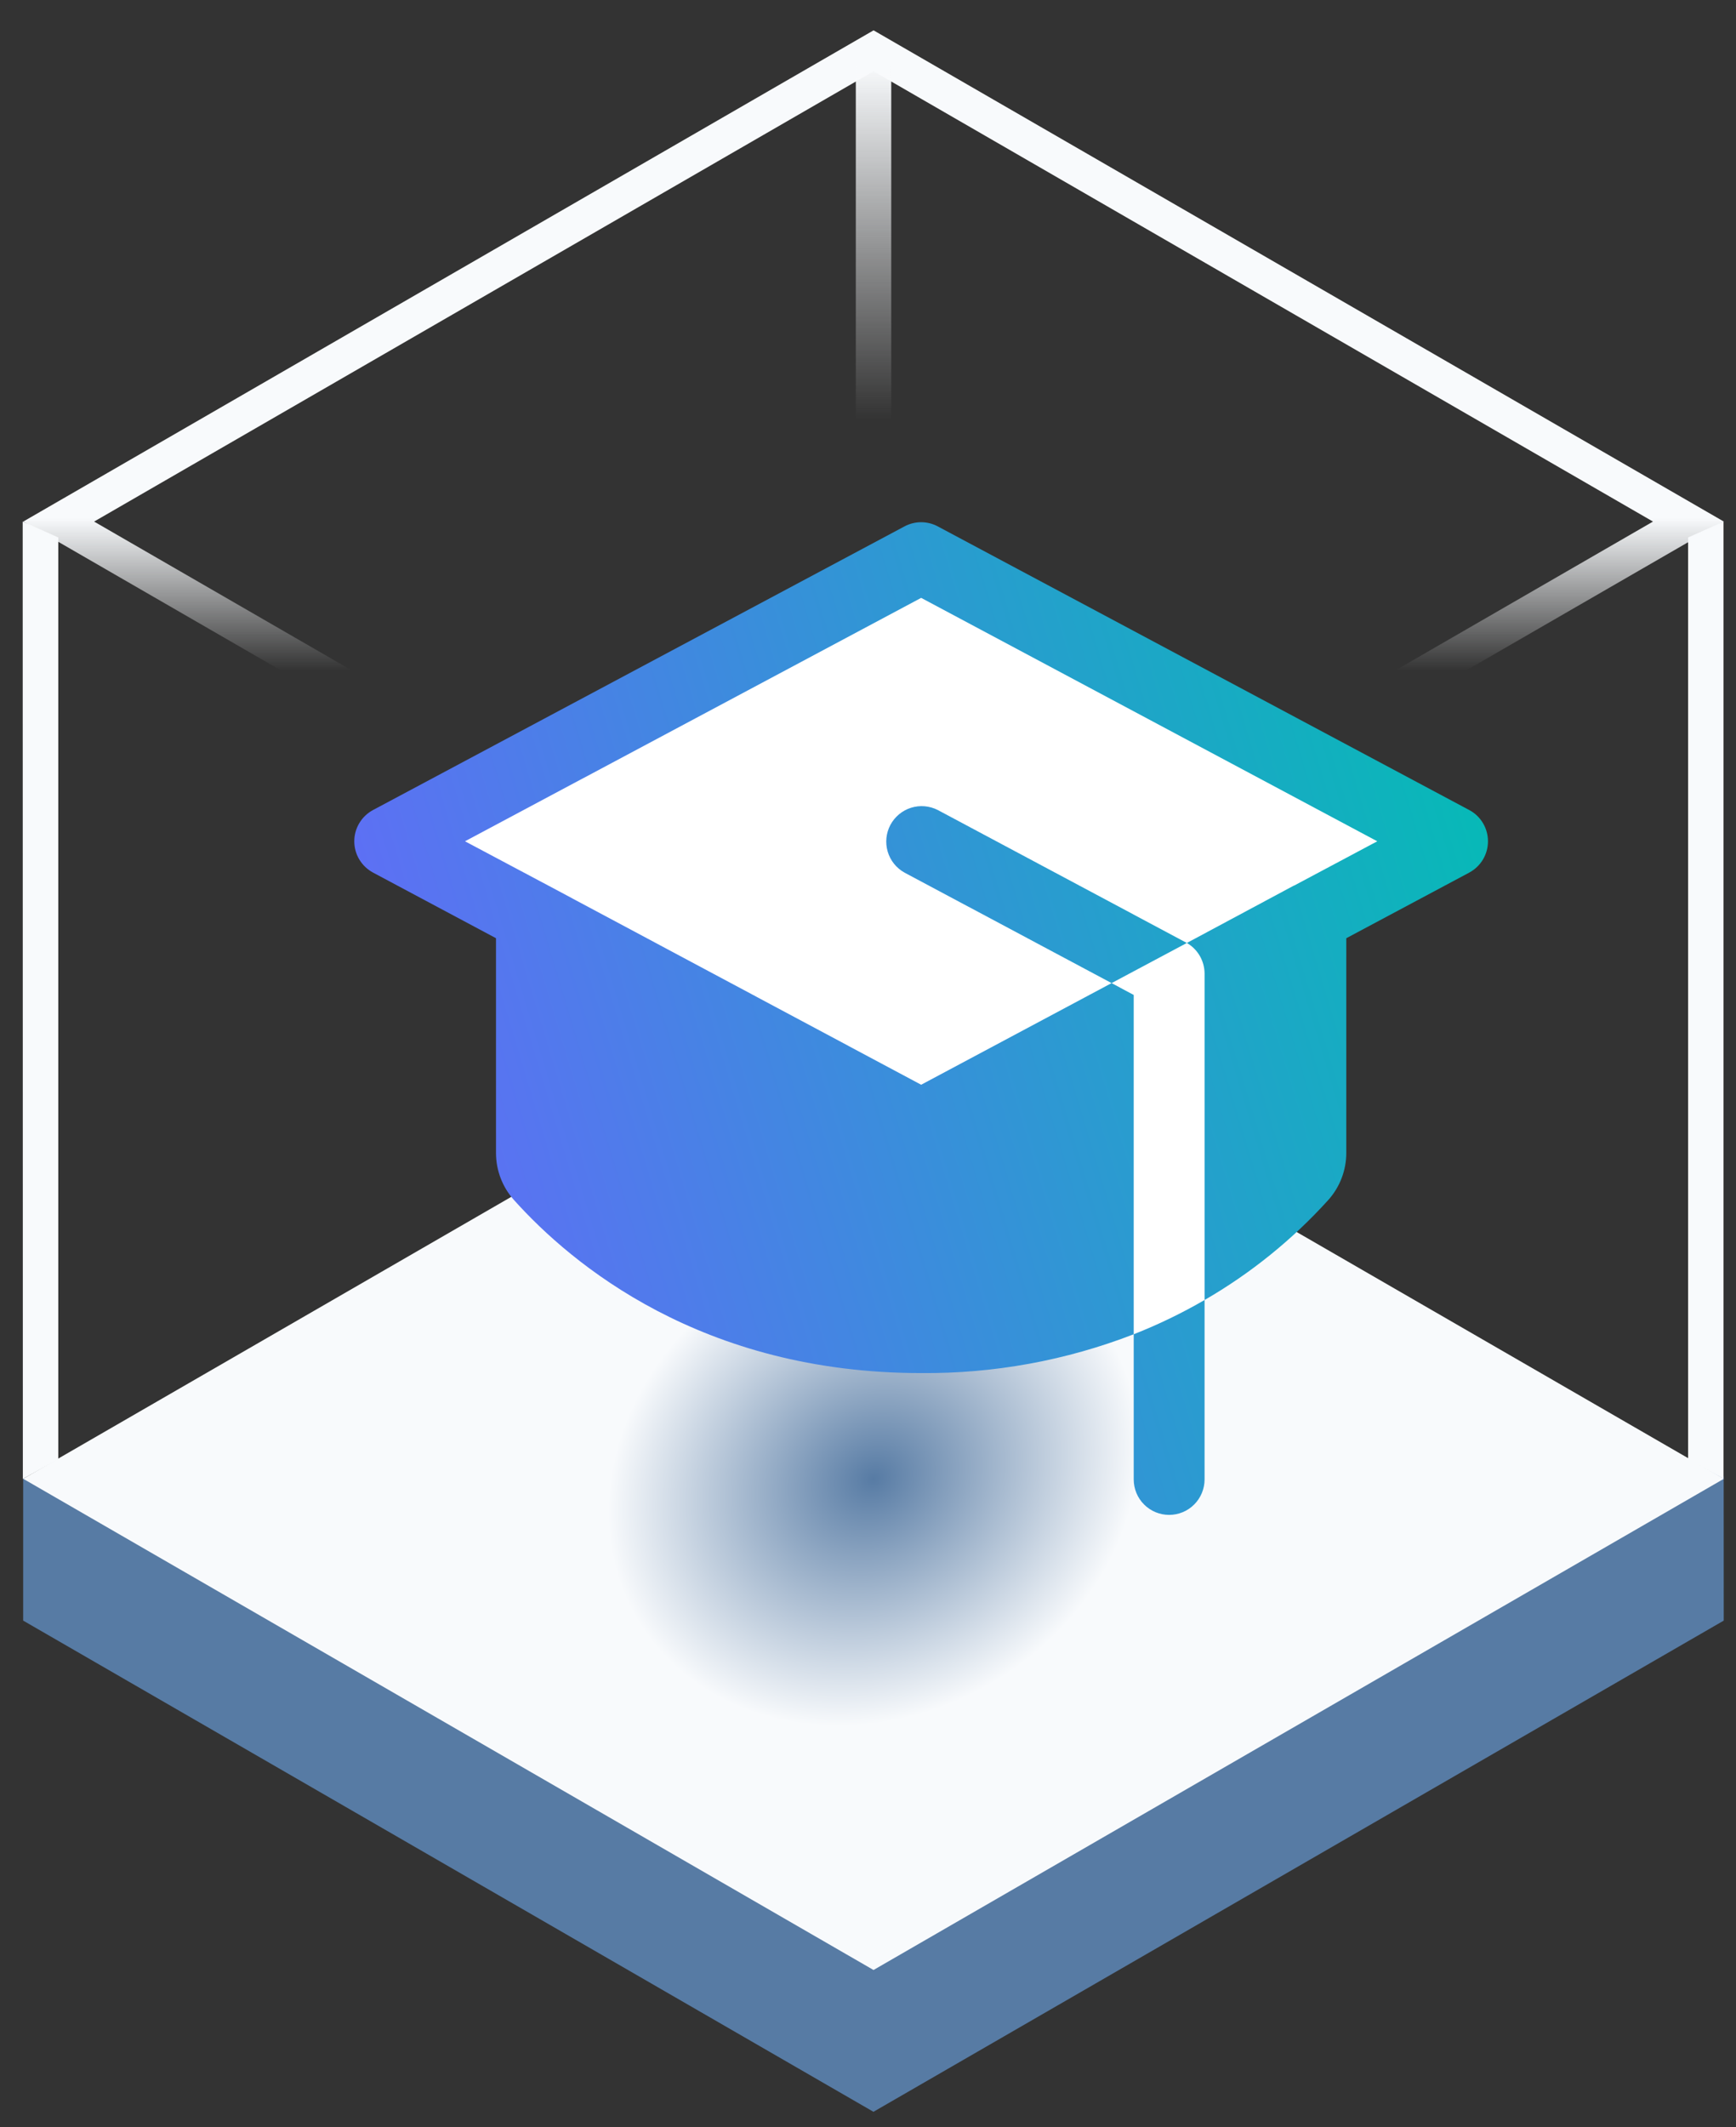
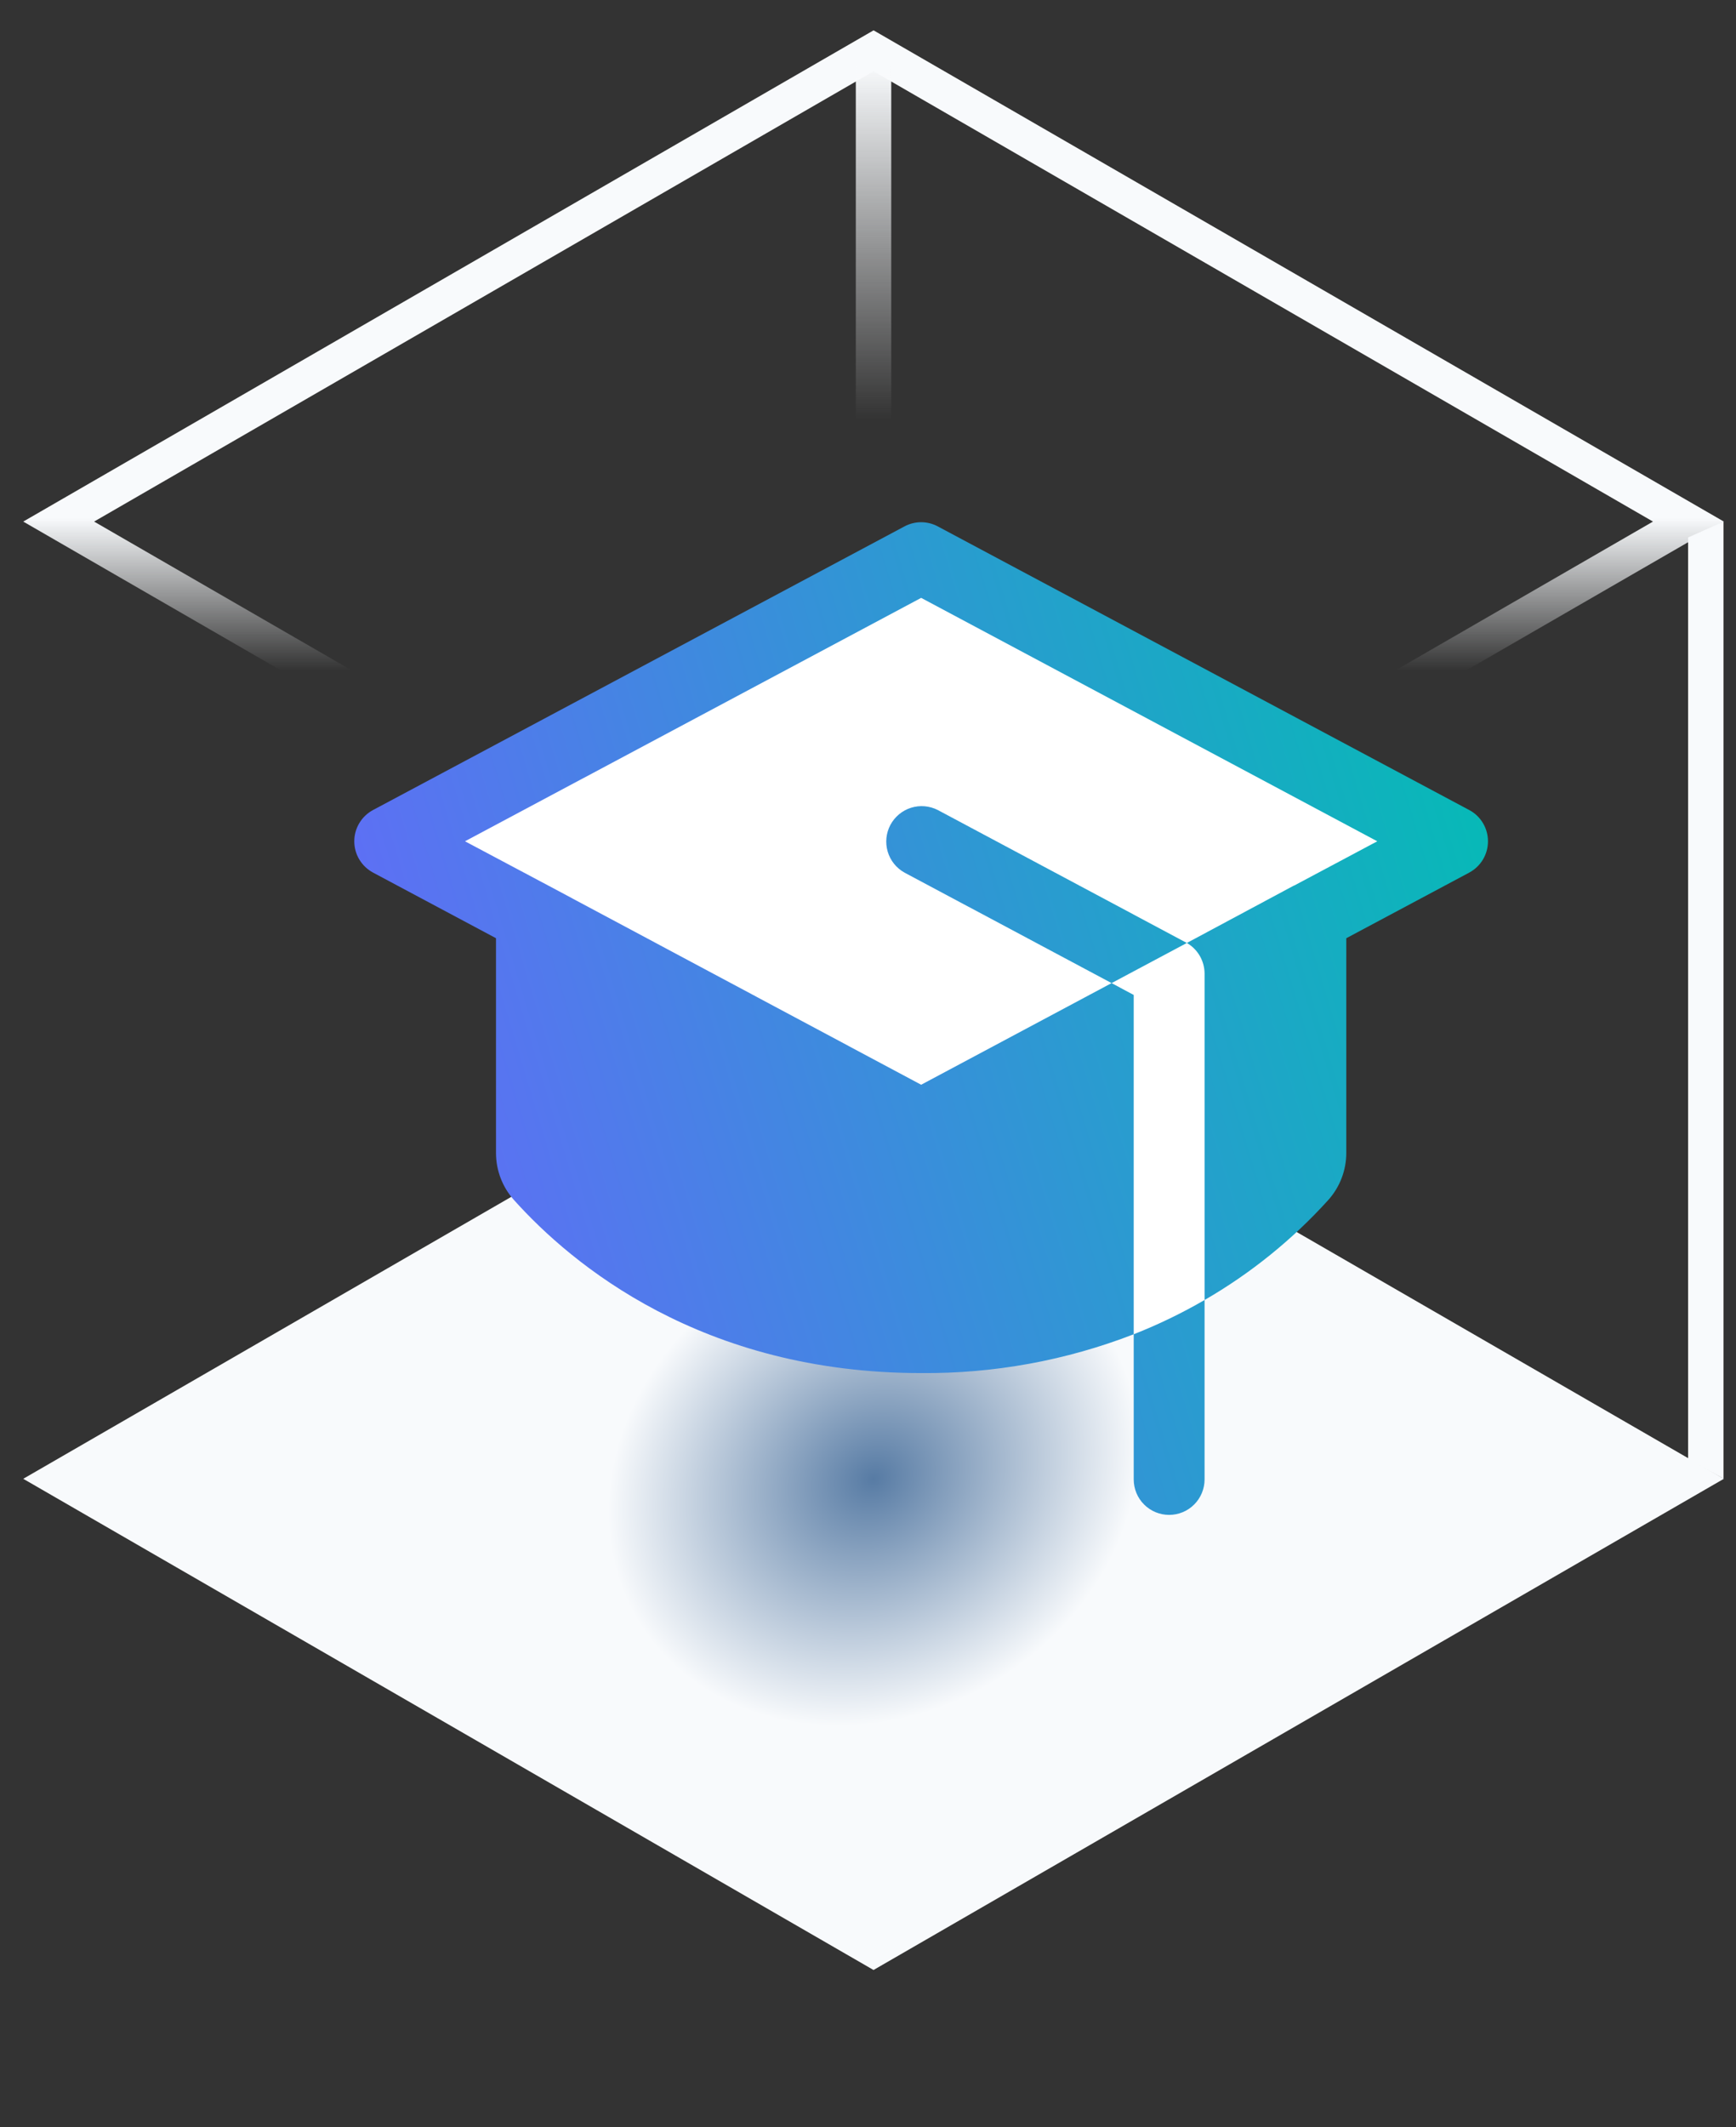
<svg xmlns="http://www.w3.org/2000/svg" width="49" height="60" viewBox="0 0 49 60" fill="none">
  <rect x="0" y="0" width="49" height="60" fill="#333333" stroke="none" />
-   <path d="M24.654 31.857L48.652 41.645L48.654 45.712L24.654 59.567L0.654 45.712L0.654 41.703L24.654 31.857Z" fill="#577BA4" />
  <path d="M24.656 27.856L48.657 41.712L24.656 55.567L0.656 41.712L24.656 27.856Z" fill="url(#paint0_radial_1739_3525)" />
  <path fill-rule="evenodd" clip-rule="evenodd" d="M24.657 2.011L2.656 14.712L24.657 27.412L46.657 14.712L24.657 2.011ZM24.657 0.856L0.656 14.712L24.657 28.567L48.657 14.712L24.657 0.856Z" fill="url(#paint1_linear_1739_3525)" />
  <path d="M24.156 1.84H25.156V28.84H24.156V1.84Z" fill="url(#paint2_linear_1739_3525)" />
  <path d="M47.648 15.16L48.648 14.716V41.707L47.648 41.16V15.16Z" fill="#F8FAFC" />
-   <path d="M0.641 14.711L1.645 15.16V41.16L0.645 41.715L0.641 14.711Z" fill="#F8FAFC" />
  <path d="M26 16.23L12.5 23.23V24.23L32 36.73V37.73L34 36.73L34.5 27.23L40 23.73L26 16.23Z" fill="white" />
  <path d="M32 37.635C32.69 37.364 33.358 37.041 34 36.669V41.73C34 41.995 33.894 42.25 33.707 42.437C33.519 42.625 33.265 42.73 33 42.73C32.734 42.73 32.48 42.625 32.293 42.437C32.105 42.25 32 41.995 32 41.73V37.635ZM33.47 26.582L26.47 22.848C26.236 22.729 25.965 22.706 25.715 22.784C25.465 22.863 25.256 23.037 25.132 23.268C25.009 23.5 24.982 23.77 25.056 24.022C25.13 24.273 25.3 24.486 25.53 24.613L31.375 27.73L33.5 26.598L33.47 26.582ZM41.47 22.848L26.47 14.848C26.325 14.771 26.164 14.73 26 14.73C25.836 14.73 25.674 14.771 25.53 14.848L10.53 22.848C10.37 22.933 10.236 23.06 10.143 23.216C10.049 23.371 10 23.549 10 23.73C10 23.912 10.049 24.09 10.143 24.245C10.236 24.4 10.37 24.527 10.53 24.613L14 26.464V32.517C13.999 33.008 14.179 33.482 14.507 33.848C16.145 35.672 19.813 38.73 26 38.73C28.051 38.747 30.087 38.376 32 37.635V28.064L31.375 27.73L26 30.597L15.478 24.98L13.125 23.73L26 16.864L38.875 23.73L36.527 24.98H36.52L33.5 26.598C33.652 26.686 33.778 26.812 33.866 26.964C33.953 27.116 34 27.288 34 27.464V36.669C35.304 35.916 36.482 34.964 37.492 33.848C37.82 33.482 38.001 33.008 38 32.517V26.464L41.47 24.613C41.63 24.527 41.764 24.4 41.857 24.245C41.95 24.09 41.999 23.912 41.999 23.73C41.999 23.549 41.95 23.371 41.857 23.216C41.764 23.06 41.63 22.933 41.47 22.848Z" fill="url(#paint3_linear_1739_3525)" />
  <defs>
    <radialGradient id="paint0_radial_1739_3525" cx="0" cy="0" r="1" gradientUnits="userSpaceOnUse" gradientTransform="translate(24.656 41.712) rotate(150.002) scale(13.856 11.999)">
      <stop stop-color="#577BA4" />
      <stop offset="0.558" stop-color="#F8FAFC" />
    </radialGradient>
    <linearGradient id="paint1_linear_1739_3525" x1="24.657" y1="0.856" x2="24.657" y2="25.602" gradientUnits="userSpaceOnUse">
      <stop offset="0.556" stop-color="#F8FAFC" />
      <stop offset="0.73" stop-color="#F8FAFC" stop-opacity="0" />
    </linearGradient>
    <linearGradient id="paint2_linear_1739_3525" x1="24.656" y1="1.84" x2="24.656" y2="28.84" gradientUnits="userSpaceOnUse">
      <stop stop-color="#F8FAFC" />
      <stop offset="0.37" stop-color="#F8FAFC" stop-opacity="0" />
    </linearGradient>
    <linearGradient id="paint3_linear_1739_3525" x1="15.892" y1="62.291" x2="52.961" y2="51.125" gradientUnits="userSpaceOnUse">
      <stop stop-color="#6C63FF" />
      <stop offset="1" stop-color="#00BFB2" />
    </linearGradient>
  </defs>
</svg>